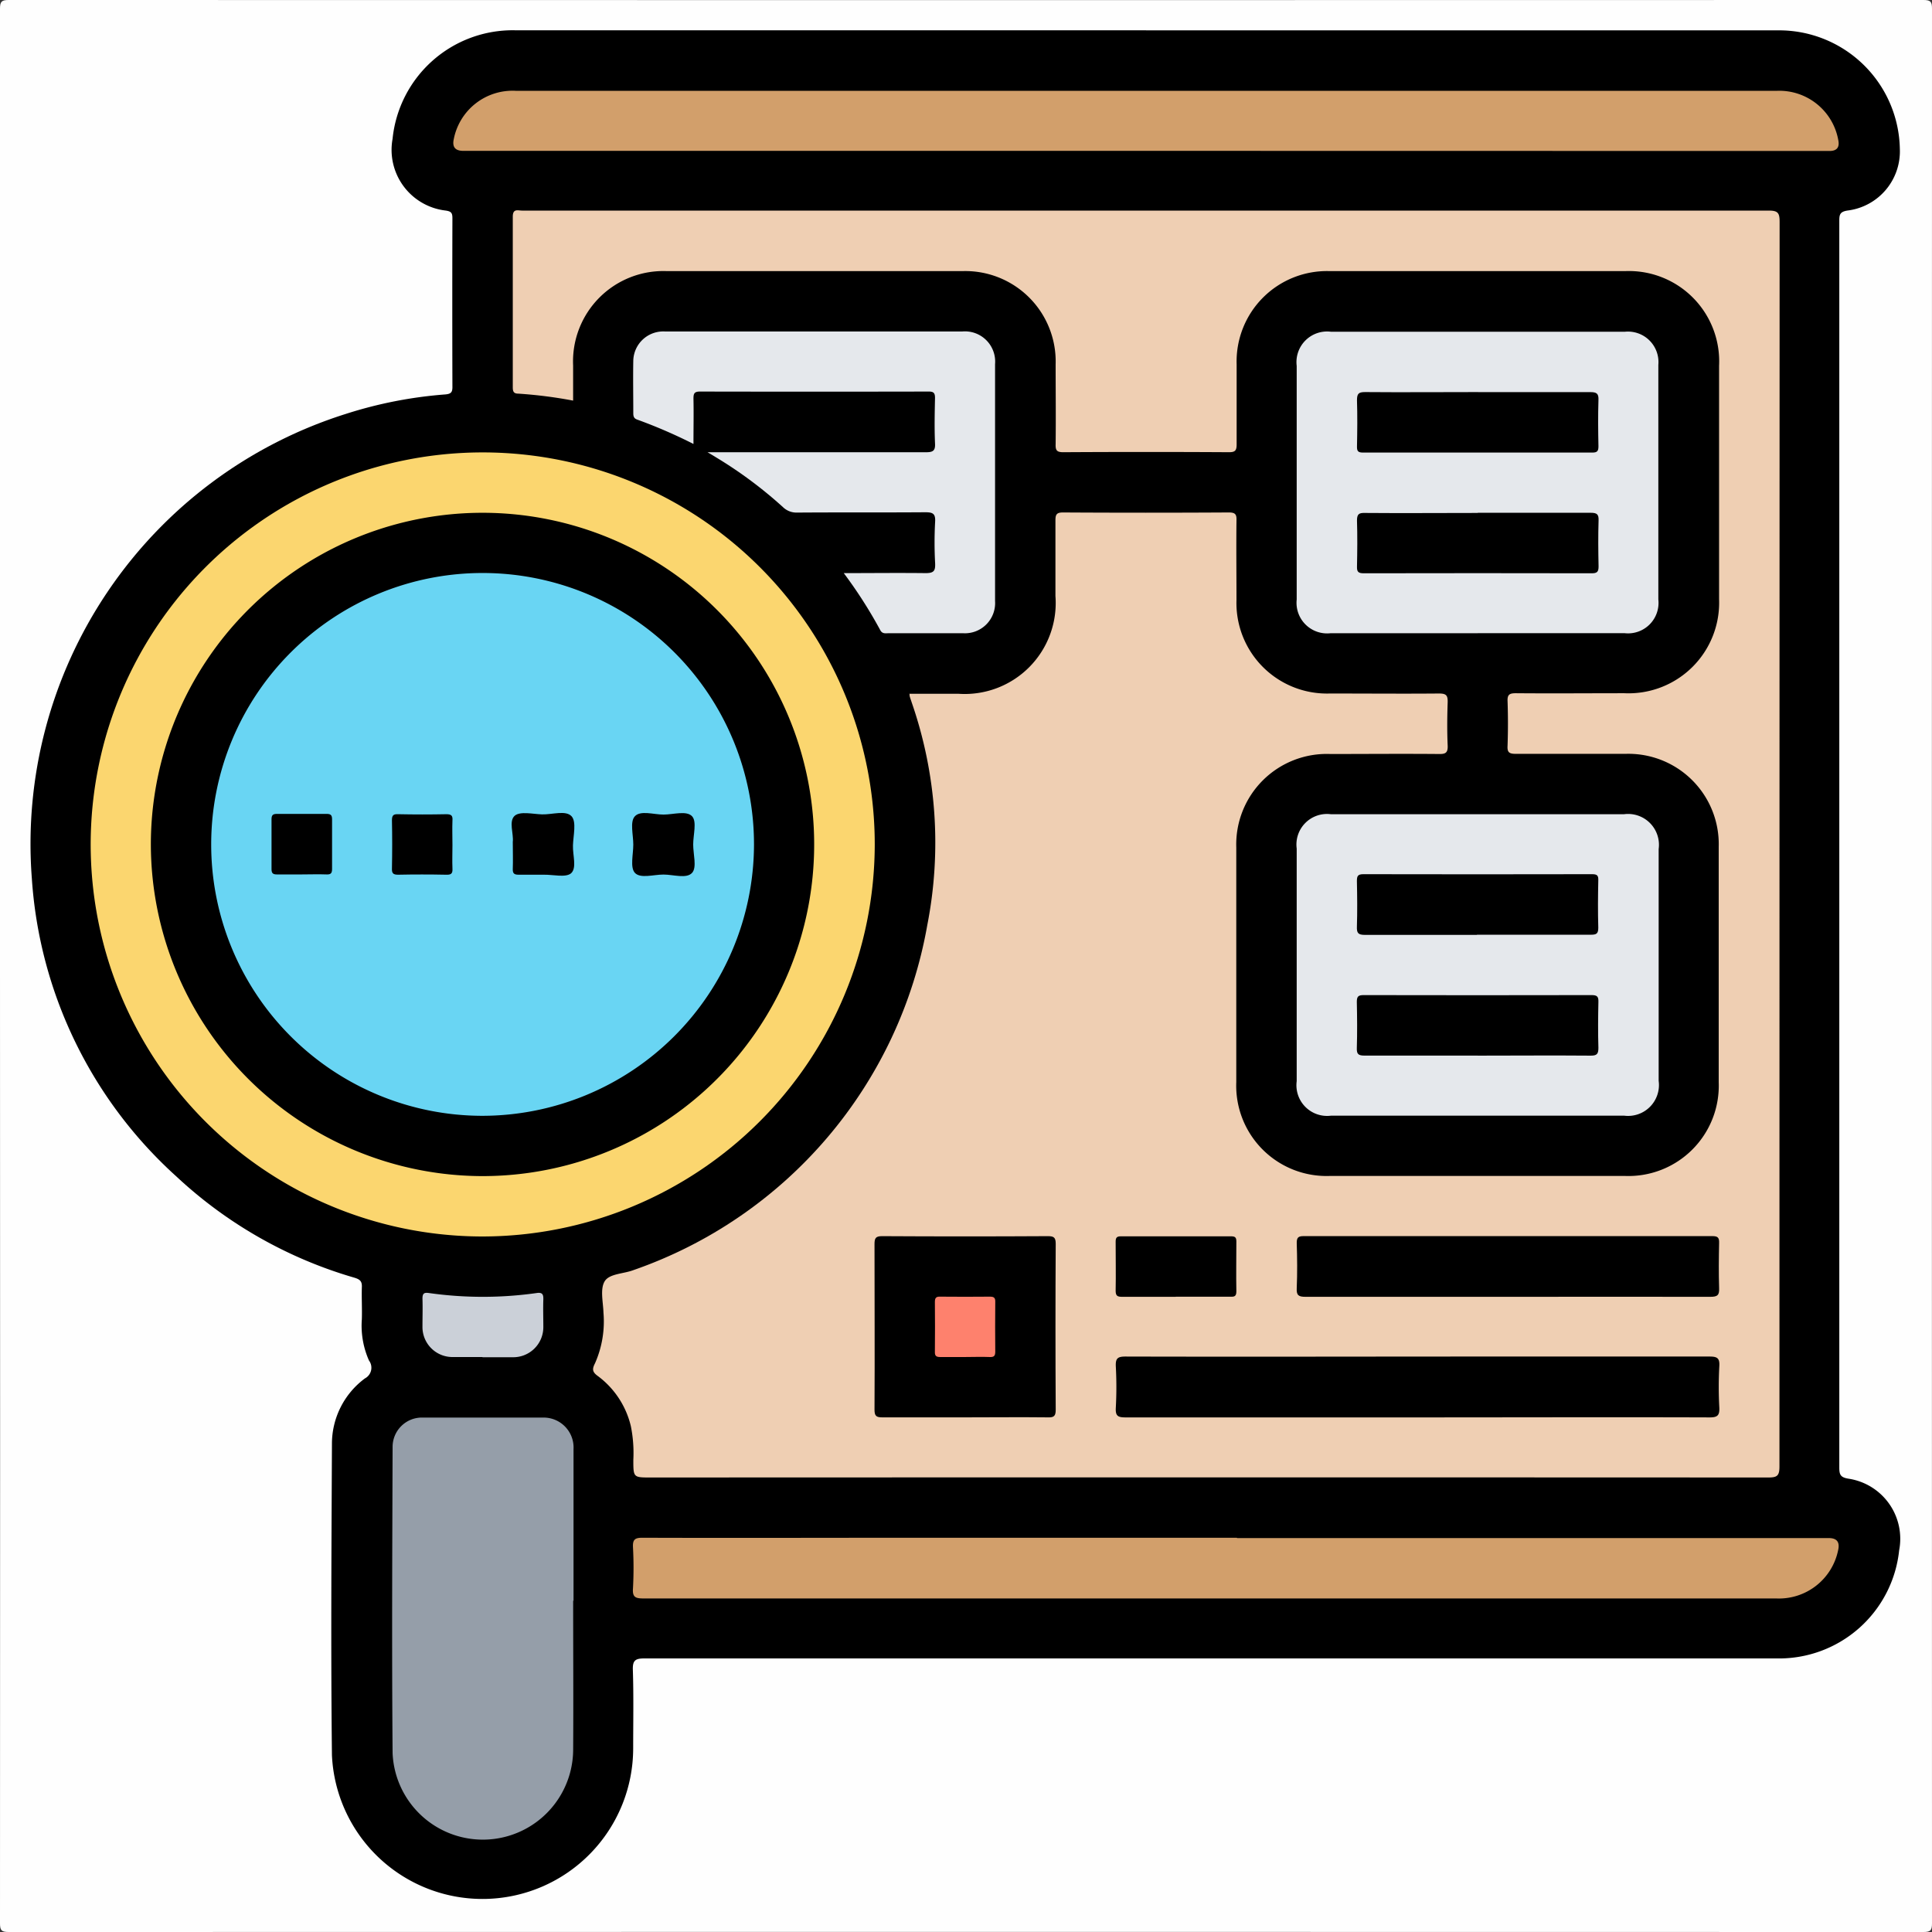
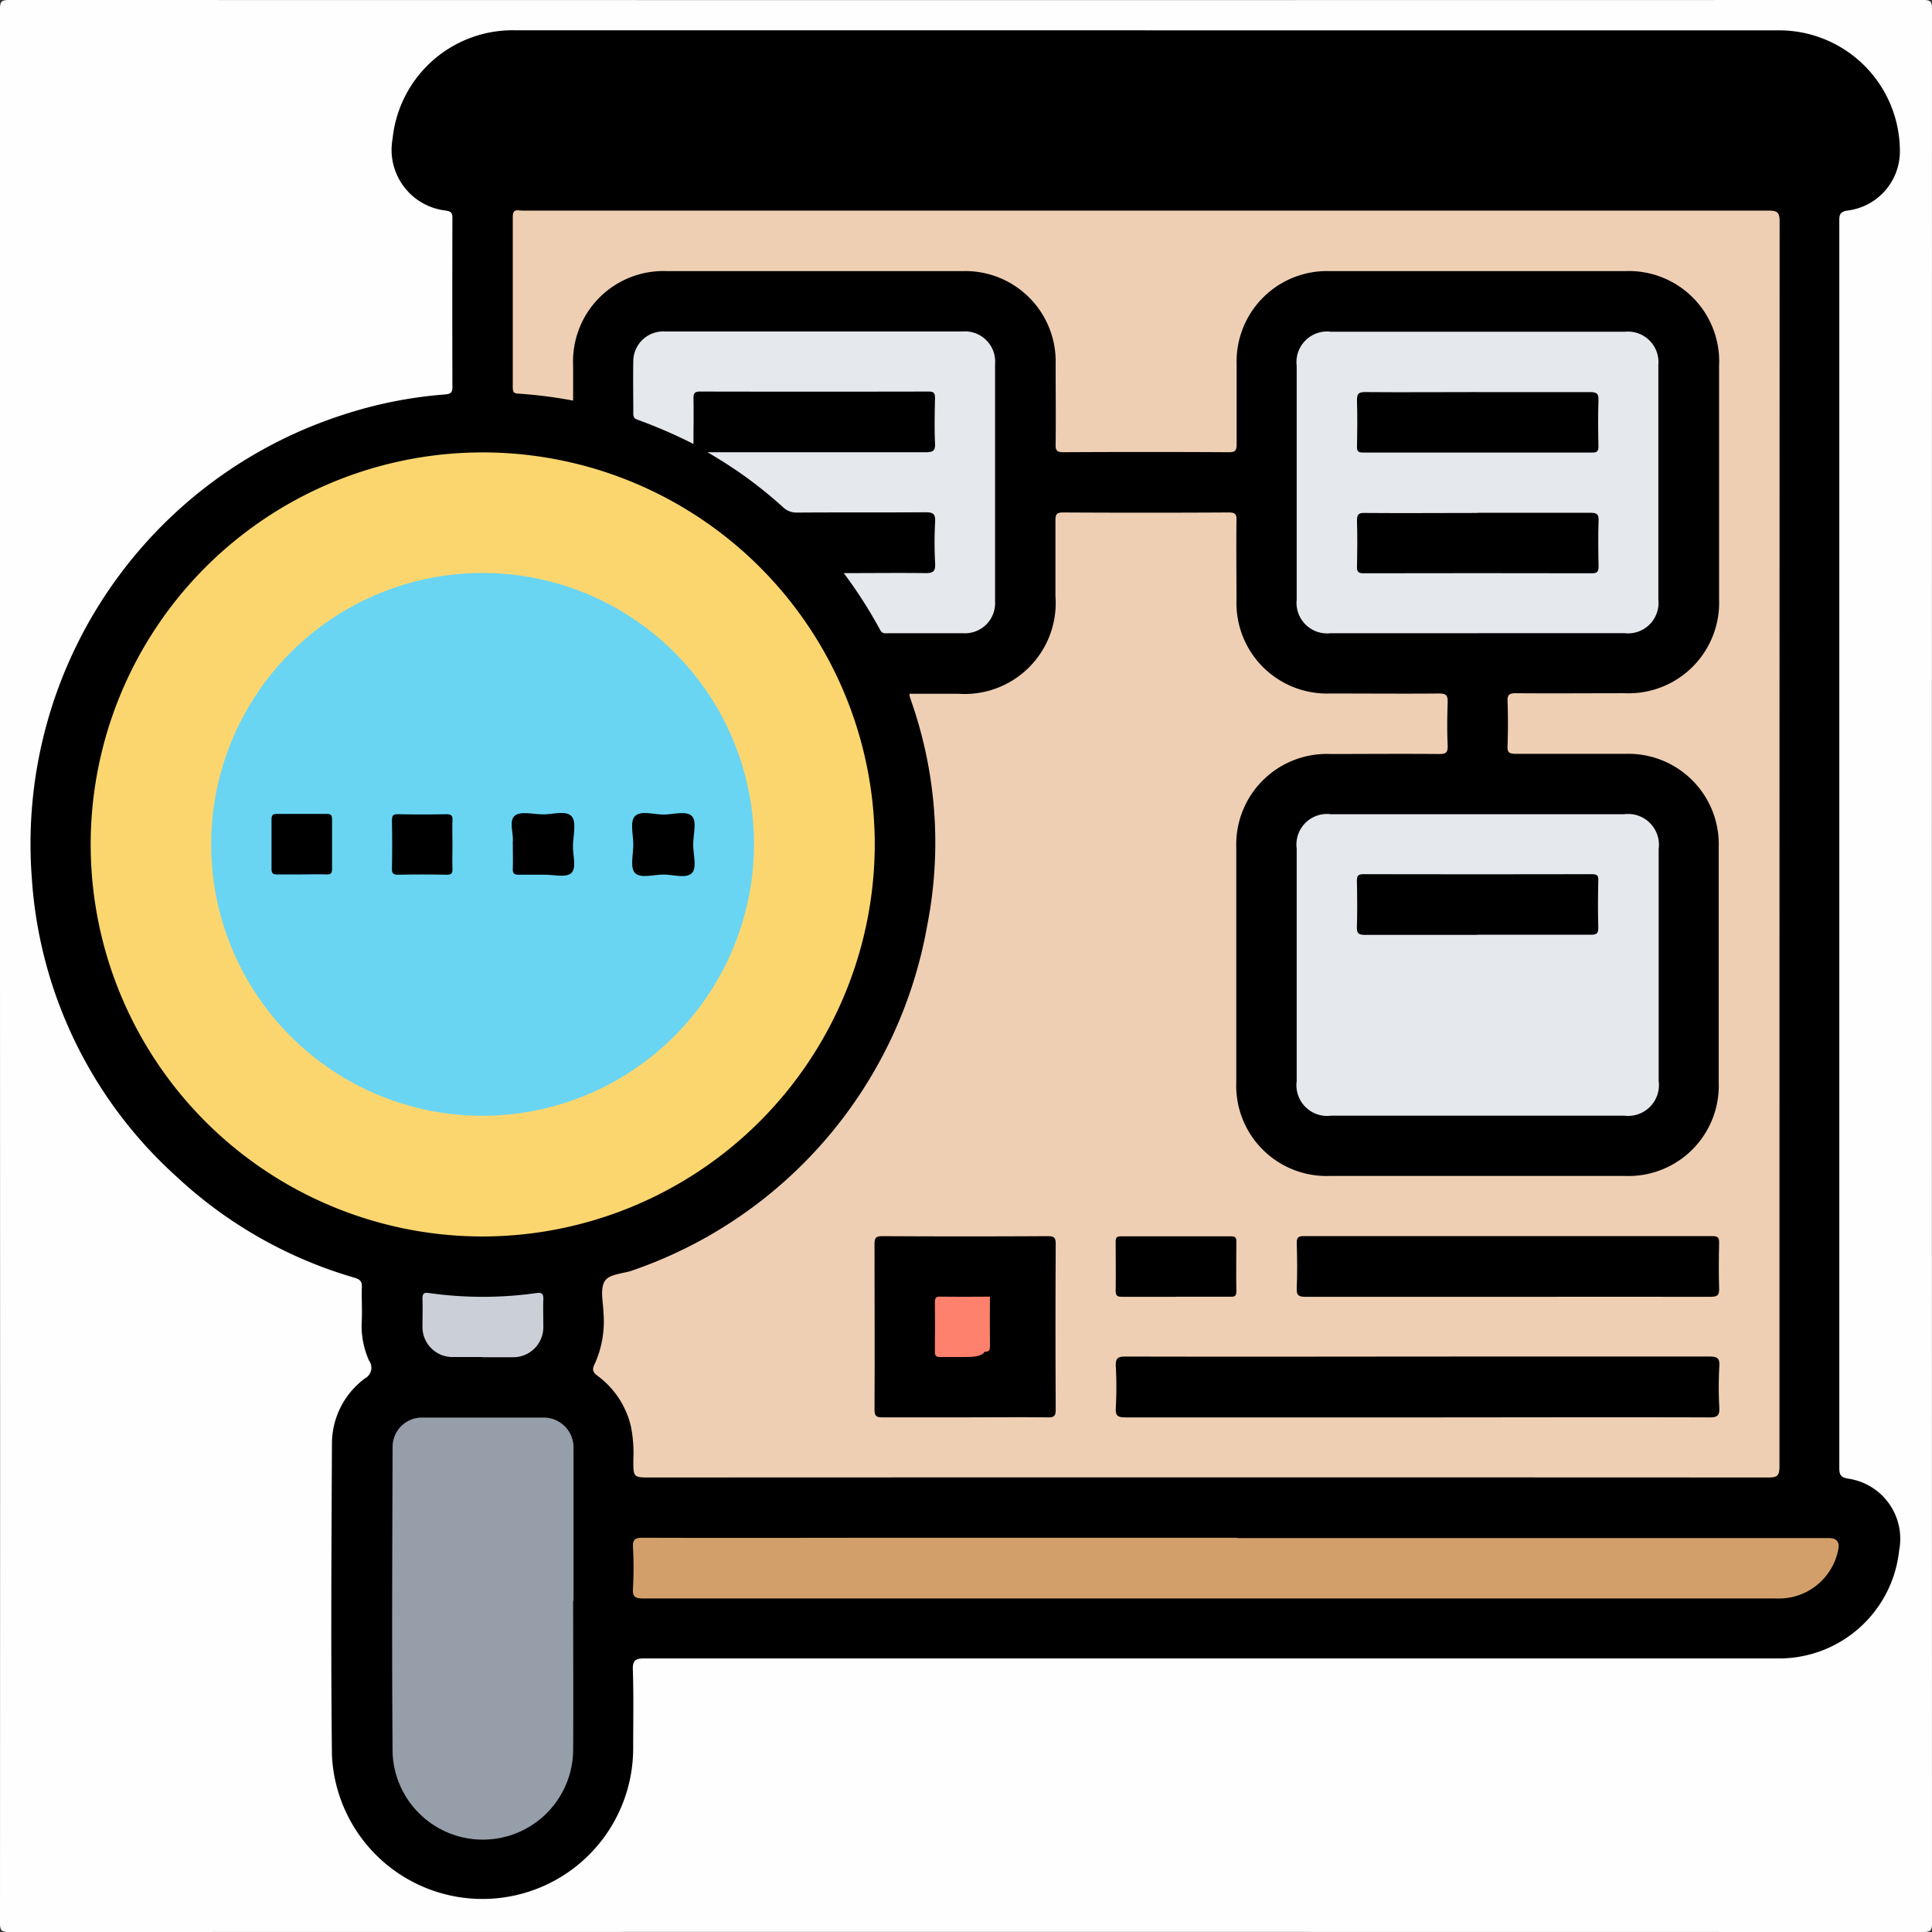
<svg xmlns="http://www.w3.org/2000/svg" id="Layer_1-2" width="48" height="48" viewBox="0 0 48 48">
  <rect x="0" y="0" width="48" height="48" fill="#333333" stroke="none" />
  <g id="ZmNlTc.tif" transform="translate(0)">
    <path id="Path_9709" data-name="Path 9709" d="M0,23.977Q0,12.1,0,.214C0,.041.041,0,.214,0Q24,.006,47.786,0c.177,0,.214.041.214.214Q47.994,24,48,47.786c0,.177-.041.214-.214.214Q24,47.994.214,48C.037,48,0,47.959,0,47.786Q.006,35.88,0,23.977Z" transform="translate(0)" fill="#fefefe" />
    <path id="Path_9710" data-name="Path 9710" d="M29.559,1.824H45.27a3,3,0,0,1,3.015,2.945A1.481,1.481,0,0,1,46.991,6.3c-.194.029-.21.1-.21.255V37.524c0,.177.021.251.231.284a1.51,1.51,0,0,1,1.256,1.779,3,3,0,0,1-3.052,2.686q-14.056,0-28.117,0c-.227,0-.3.045-.292.284.021.647.008,1.293.008,1.944a3.744,3.744,0,0,1-7.484.177c-.029-2.574-.012-5.149,0-7.727a2.02,2.02,0,0,1,.82-1.635.3.3,0,0,0,.1-.445,2.131,2.131,0,0,1-.177-1.026c.008-.264-.008-.531,0-.795.008-.148-.049-.194-.181-.235A10.942,10.942,0,0,1,5.467,30.3a10.951,10.951,0,0,1-3.592-7.406A11.2,11.2,0,0,1,9.668,11.356a10.723,10.723,0,0,1,2.471-.486c.157-.012.189-.058.185-.206q-.006-2.082,0-4.169c0-.132-.025-.173-.169-.194a1.518,1.518,0,0,1-1.318-1.779,3,3,0,0,1,3.036-2.7H29.559Z" transform="translate(-1.084 -1.07)" />
    <path id="Path_9711" data-name="Path 9711" d="M40.783,24.7h1.211a2.261,2.261,0,0,0,2.418-2.43c0-.626,0-1.248,0-1.874,0-.144.025-.2.185-.2,1.372.008,2.747.008,4.119,0,.148,0,.2.033.194.189-.008.663,0,1.326,0,1.99a2.249,2.249,0,0,0,2.319,2.319c.906,0,1.812.008,2.714,0,.181,0,.218.049.214.218-.012.358-.016.717,0,1.075.008.185-.058.214-.222.21-.9-.008-1.8,0-2.694,0a2.249,2.249,0,0,0-2.336,2.323v5.829a2.244,2.244,0,0,0,2.327,2.331h7.328a2.244,2.244,0,0,0,2.331-2.327V28.5a2.245,2.245,0,0,0-2.307-2.307c-.914,0-1.825,0-2.739,0-.169,0-.21-.045-.2-.206q.019-.55,0-1.1c-.008-.173.054-.2.21-.2.9.008,1.8,0,2.694,0A2.251,2.251,0,0,0,60.9,22.351v-5.8A2.243,2.243,0,0,0,58.561,14.2H51.233a2.245,2.245,0,0,0-2.319,2.315c0,.663,0,1.326,0,1.99,0,.152-.037.194-.189.194-1.372-.008-2.747-.008-4.119,0-.157,0-.194-.045-.189-.194.008-.663,0-1.326,0-1.99A2.246,2.246,0,0,0,42.093,14.2H34.765a2.245,2.245,0,0,0-2.336,2.344v.873a11.257,11.257,0,0,0-1.359-.173c-.115,0-.14-.049-.14-.157,0-1.413,0-2.826,0-4.239,0-.21.128-.152.231-.152h7.583q11.7,0,23.388,0c.231,0,.272.058.272.28Q62.4,28.441,62.4,43.9c0,.235-.062.272-.28.272q-13.883-.006-27.767,0c-.428,0-.428,0-.428-.441a3.354,3.354,0,0,0-.062-.836,2.175,2.175,0,0,0-.82-1.244c-.14-.1-.144-.173-.07-.317a2.567,2.567,0,0,0,.21-1.256c-.008-.264-.087-.585.029-.779s.47-.185.717-.28a11.111,11.111,0,0,0,7.3-8.576,10.64,10.64,0,0,0-.391-5.536c-.016-.054-.037-.1-.049-.157a.29.29,0,0,1,0-.062Z" transform="translate(-18.19 -7.464)" fill="#efcfb3" />
    <path id="Path_9712" data-name="Path 9712" d="M15.208,46.769a9.74,9.74,0,1,1,9.742-9.729,9.757,9.757,0,0,1-9.742,9.729Z" transform="translate(-3.217 -16.049)" fill="#fbd66f" />
-     <path id="Path_9713" data-name="Path 9713" d="M44.54,6.965H27.59q-.3,0-.235-.292a1.488,1.488,0,0,1,1.536-1.2H60.238A1.488,1.488,0,0,1,61.753,6.7q.054.268-.218.268Z" transform="translate(-16.081 -3.217)" fill="#d29f6b" />
    <path id="Path_9714" data-name="Path 9714" d="M82.708,27.5H79.054a.76.76,0,0,1-.844-.836V20.859a.761.761,0,0,1,.853-.849h7.3a.758.758,0,0,1,.832.824v5.829a.757.757,0,0,1-.84.836H82.7Z" transform="translate(-45.994 -11.768)" fill="#e5e8ec" />
    <path id="Path_9715" data-name="Path 9715" d="M82.712,56.6H79.059a.762.762,0,0,1-.849-.857V49.963a.759.759,0,0,1,.849-.853h7.283a.767.767,0,0,1,.861.865v5.759a.767.767,0,0,1-.861.865H82.712Z" transform="translate(-45.994 -28.881)" fill="#e5e8ec" />
    <path id="Path_9716" data-name="Path 9716" d="M28.149,90.041c0,1.232.008,2.463,0,3.695a2.244,2.244,0,0,1-4.486.091c-.021-2.533-.008-5.071,0-7.6a.729.729,0,0,1,.75-.737c1,0,2,0,2.995,0a.744.744,0,0,1,.75.787v3.765Z" transform="translate(-13.909 -50.271)" fill="#959ea9" />
    <path id="Path_9717" data-name="Path 9717" d="M53.187,92.764h14.7q.3,0,.231.3a1.5,1.5,0,0,1-1.541,1.2H45.719q-3.639,0-7.283,0c-.194,0-.276-.029-.26-.247a9.542,9.542,0,0,0,0-1.03c-.008-.185.049-.231.231-.231,2.294.008,4.589,0,6.883,0h7.888Z" transform="translate(-22.45 -54.551)" fill="#d29f6b" />
    <path id="Path_9718" data-name="Path 9718" d="M43.412,26.007c.708,0,1.372-.008,2.035,0,.206,0,.243-.058.235-.247a9.54,9.54,0,0,1,0-1.03c.012-.206-.062-.235-.247-.235-1.063.008-2.121,0-3.184.008a.481.481,0,0,1-.35-.136,10.652,10.652,0,0,0-1.627-1.215c-.062-.037-.124-.078-.247-.148h5.421c.173,0,.243-.029.231-.222-.016-.375-.008-.75,0-1.125,0-.115-.025-.161-.152-.161q-2.842.006-5.688,0c-.144,0-.161.054-.161.177.008.367,0,.733,0,1.125a12.558,12.558,0,0,0-1.4-.606c-.082-.029-.095-.082-.095-.161,0-.437-.008-.873,0-1.31a.745.745,0,0,1,.795-.717h7.373a.751.751,0,0,1,.82.811V26.7a.75.75,0,0,1-.8.8H44.54c-.082,0-.169.025-.222-.078A11.454,11.454,0,0,0,43.407,26Z" transform="translate(-22.449 -11.768)" fill="#e5e8ec" />
    <path id="Path_9719" data-name="Path 9719" d="M26.966,79.574h-.725a.745.745,0,0,1-.762-.75c0-.235.008-.47,0-.7,0-.132.041-.157.161-.14a9.557,9.557,0,0,0,2.677,0c.14-.021.169.033.165.161-.008.227,0,.453,0,.68a.747.747,0,0,1-.758.754c-.251,0-.5,0-.75,0Z" transform="translate(-14.983 -45.859)" fill="#cbd0d8" />
    <path id="Path_9720" data-name="Path 9720" d="M74.795,83.338q-3.627,0-7.254,0c-.189,0-.255-.033-.243-.239a9.54,9.54,0,0,0,0-1.03c-.008-.194.041-.243.239-.243,2.925.008,5.849,0,8.778,0q2.867,0,5.734,0c.189,0,.255.037.243.239a9.544,9.544,0,0,0,0,1.03c.008.194-.045.243-.239.243-2.418-.008-4.836,0-7.254,0Z" transform="translate(-39.576 -48.123)" />
    <path id="Path_9721" data-name="Path 9721" d="M54.978,79.062c-.68,0-1.355,0-2.035,0-.148,0-.194-.033-.194-.189.008-1.372,0-2.747,0-4.119,0-.148.033-.194.189-.194,1.372.008,2.747.008,4.119,0,.148,0,.194.033.194.189-.008,1.372-.008,2.747,0,4.119,0,.148-.033.2-.189.194C56.371,79.054,55.675,79.062,54.978,79.062Z" transform="translate(-31.022 -43.848)" />
    <path id="Path_9722" data-name="Path 9722" d="M83.457,76.073q-2.515,0-5.029,0c-.173,0-.227-.037-.218-.214.016-.375.012-.75,0-1.125,0-.132.037-.169.169-.169H88.535c.132,0,.173.033.169.169-.008.375-.012.75,0,1.125.008.177-.045.214-.218.214C86.81,76.069,85.133,76.073,83.457,76.073Z" transform="translate(-45.993 -43.854)" />
    <path id="Path_9723" data-name="Path 9723" d="M68.785,76.073H67.451c-.119,0-.161-.025-.161-.152.008-.4,0-.811,0-1.215,0-.1.025-.136.128-.136h2.735c.1,0,.136.021.136.128,0,.412-.008.828,0,1.24,0,.128-.054.136-.152.132H68.781Z" transform="translate(-39.572 -43.854)" />
-     <path id="Path_9724" data-name="Path 9724" d="M9.1,39.168a8.24,8.24,0,1,1,8.222,8.242A8.254,8.254,0,0,1,9.1,39.168Z" transform="translate(-5.352 -18.19)" />
    <path id="Path_9725" data-name="Path 9725" d="M84.857,23.65c.927,0,1.858,0,2.785,0,.161,0,.214.033.206.2-.012.383-.008.766,0,1.145,0,.119-.029.157-.152.157H82.006c-.119,0-.161-.025-.157-.152.008-.383.012-.766,0-1.145,0-.165.037-.206.2-.206.935.008,1.874,0,2.809,0Z" transform="translate(-48.135 -13.908)" />
    <path id="Path_9726" data-name="Path 9726" d="M84.848,30.93h2.809c.152,0,.2.037.194.189-.012.383-.008.766,0,1.145,0,.132-.037.169-.169.169q-2.83-.006-5.664,0c-.132,0-.173-.033-.169-.165.008-.383.012-.766,0-1.145,0-.152.041-.194.194-.189.935.008,1.874,0,2.809,0Z" transform="translate(-48.135 -18.19)" />
    <path id="Path_9727" data-name="Path 9727" d="M84.826,54.243c-.927,0-1.858,0-2.785,0-.169,0-.206-.045-.2-.206.012-.375.008-.75,0-1.125,0-.119.012-.177.157-.177q2.842.006,5.688,0c.128,0,.157.037.152.157-.008.391-.012.779,0,1.17,0,.152-.045.177-.185.177-.943,0-1.887,0-2.83,0Z" transform="translate(-48.129 -31.016)" />
-     <path id="Path_9728" data-name="Path 9728" d="M84.842,61.523H82.033c-.152,0-.2-.033-.194-.189.012-.383.008-.766,0-1.145,0-.132.033-.169.169-.169q2.83.006,5.664,0c.132,0,.173.033.169.165-.008.383-.012.766,0,1.145,0,.152-.037.194-.189.194-.935-.008-1.874,0-2.809,0Z" transform="translate(-48.129 -35.297)" />
-     <path id="Path_9729" data-name="Path 9729" d="M57.127,79.709c-.2,0-.4,0-.606,0-.1,0-.136-.029-.132-.132q.006-.618,0-1.236c0-.1.029-.136.132-.132q.618.006,1.236,0c.1,0,.136.029.132.132q-.006.618,0,1.236c0,.1-.029.136-.132.132C57.547,79.7,57.337,79.709,57.127,79.709Z" transform="translate(-33.162 -45.994)" fill="#fe816d" />
+     <path id="Path_9729" data-name="Path 9729" d="M57.127,79.709c-.2,0-.4,0-.606,0-.1,0-.136-.029-.132-.132q.006-.618,0-1.236c0-.1.029-.136.132-.132q.618.006,1.236,0q-.006.618,0,1.236c0,.1-.029.136-.132.132C57.547,79.7,57.337,79.709,57.127,79.709Z" transform="translate(-33.162 -45.994)" fill="#fe816d" />
    <path id="Path_9730" data-name="Path 9730" d="M19.466,48.046a6.743,6.743,0,1,1,6.759-6.727A6.757,6.757,0,0,1,19.466,48.046Z" transform="translate(-7.492 -20.324)" fill="#69d5f3" />
    <path id="Path_9731" data-name="Path 9731" d="M17.117,50.6c-.2,0-.4,0-.606,0-.1,0-.132-.033-.132-.132,0-.412,0-.824,0-1.24,0-.1.033-.132.132-.132.412,0,.824,0,1.24,0,.1,0,.132.033.132.132,0,.412,0,.824,0,1.24,0,.1-.033.136-.132.132-.21-.008-.42,0-.63,0Z" transform="translate(-9.633 -28.875)" />
    <path id="Path_9732" data-name="Path 9732" d="M25.143,49.876c0,.194-.008.391,0,.585.008.128-.037.157-.161.152-.4-.008-.795-.008-1.19,0-.128,0-.157-.041-.152-.161.008-.4.008-.795,0-1.19,0-.128.037-.157.161-.152.4.008.795.008,1.19,0,.128,0,.161.037.152.157-.008.2,0,.4,0,.606Z" transform="translate(-13.902 -28.881)" />
    <path id="Path_9733" data-name="Path 9733" d="M30.889,49.754c.025-.2-.107-.515.049-.651.136-.115.445-.041.676-.033.255.008.593-.111.737.049.124.14.041.474.033.721s.1.556-.045.692c-.132.115-.445.033-.676.037-.21,0-.42,0-.63,0-.111,0-.148-.033-.144-.144.008-.21,0-.42,0-.671Z" transform="translate(-18.149 -28.837)" />
    <path id="Path_9734" data-name="Path 9734" d="M39.645,49.821c0,.239.095.564-.025.7-.136.157-.465.045-.713.045s-.577.107-.713-.045c-.119-.136-.037-.457-.037-.7s-.087-.564.037-.7c.14-.157.465-.045.713-.045s.577-.107.713.045C39.74,49.257,39.645,49.578,39.645,49.821Z" transform="translate(-22.423 -28.838)" />
  </g>
</svg>